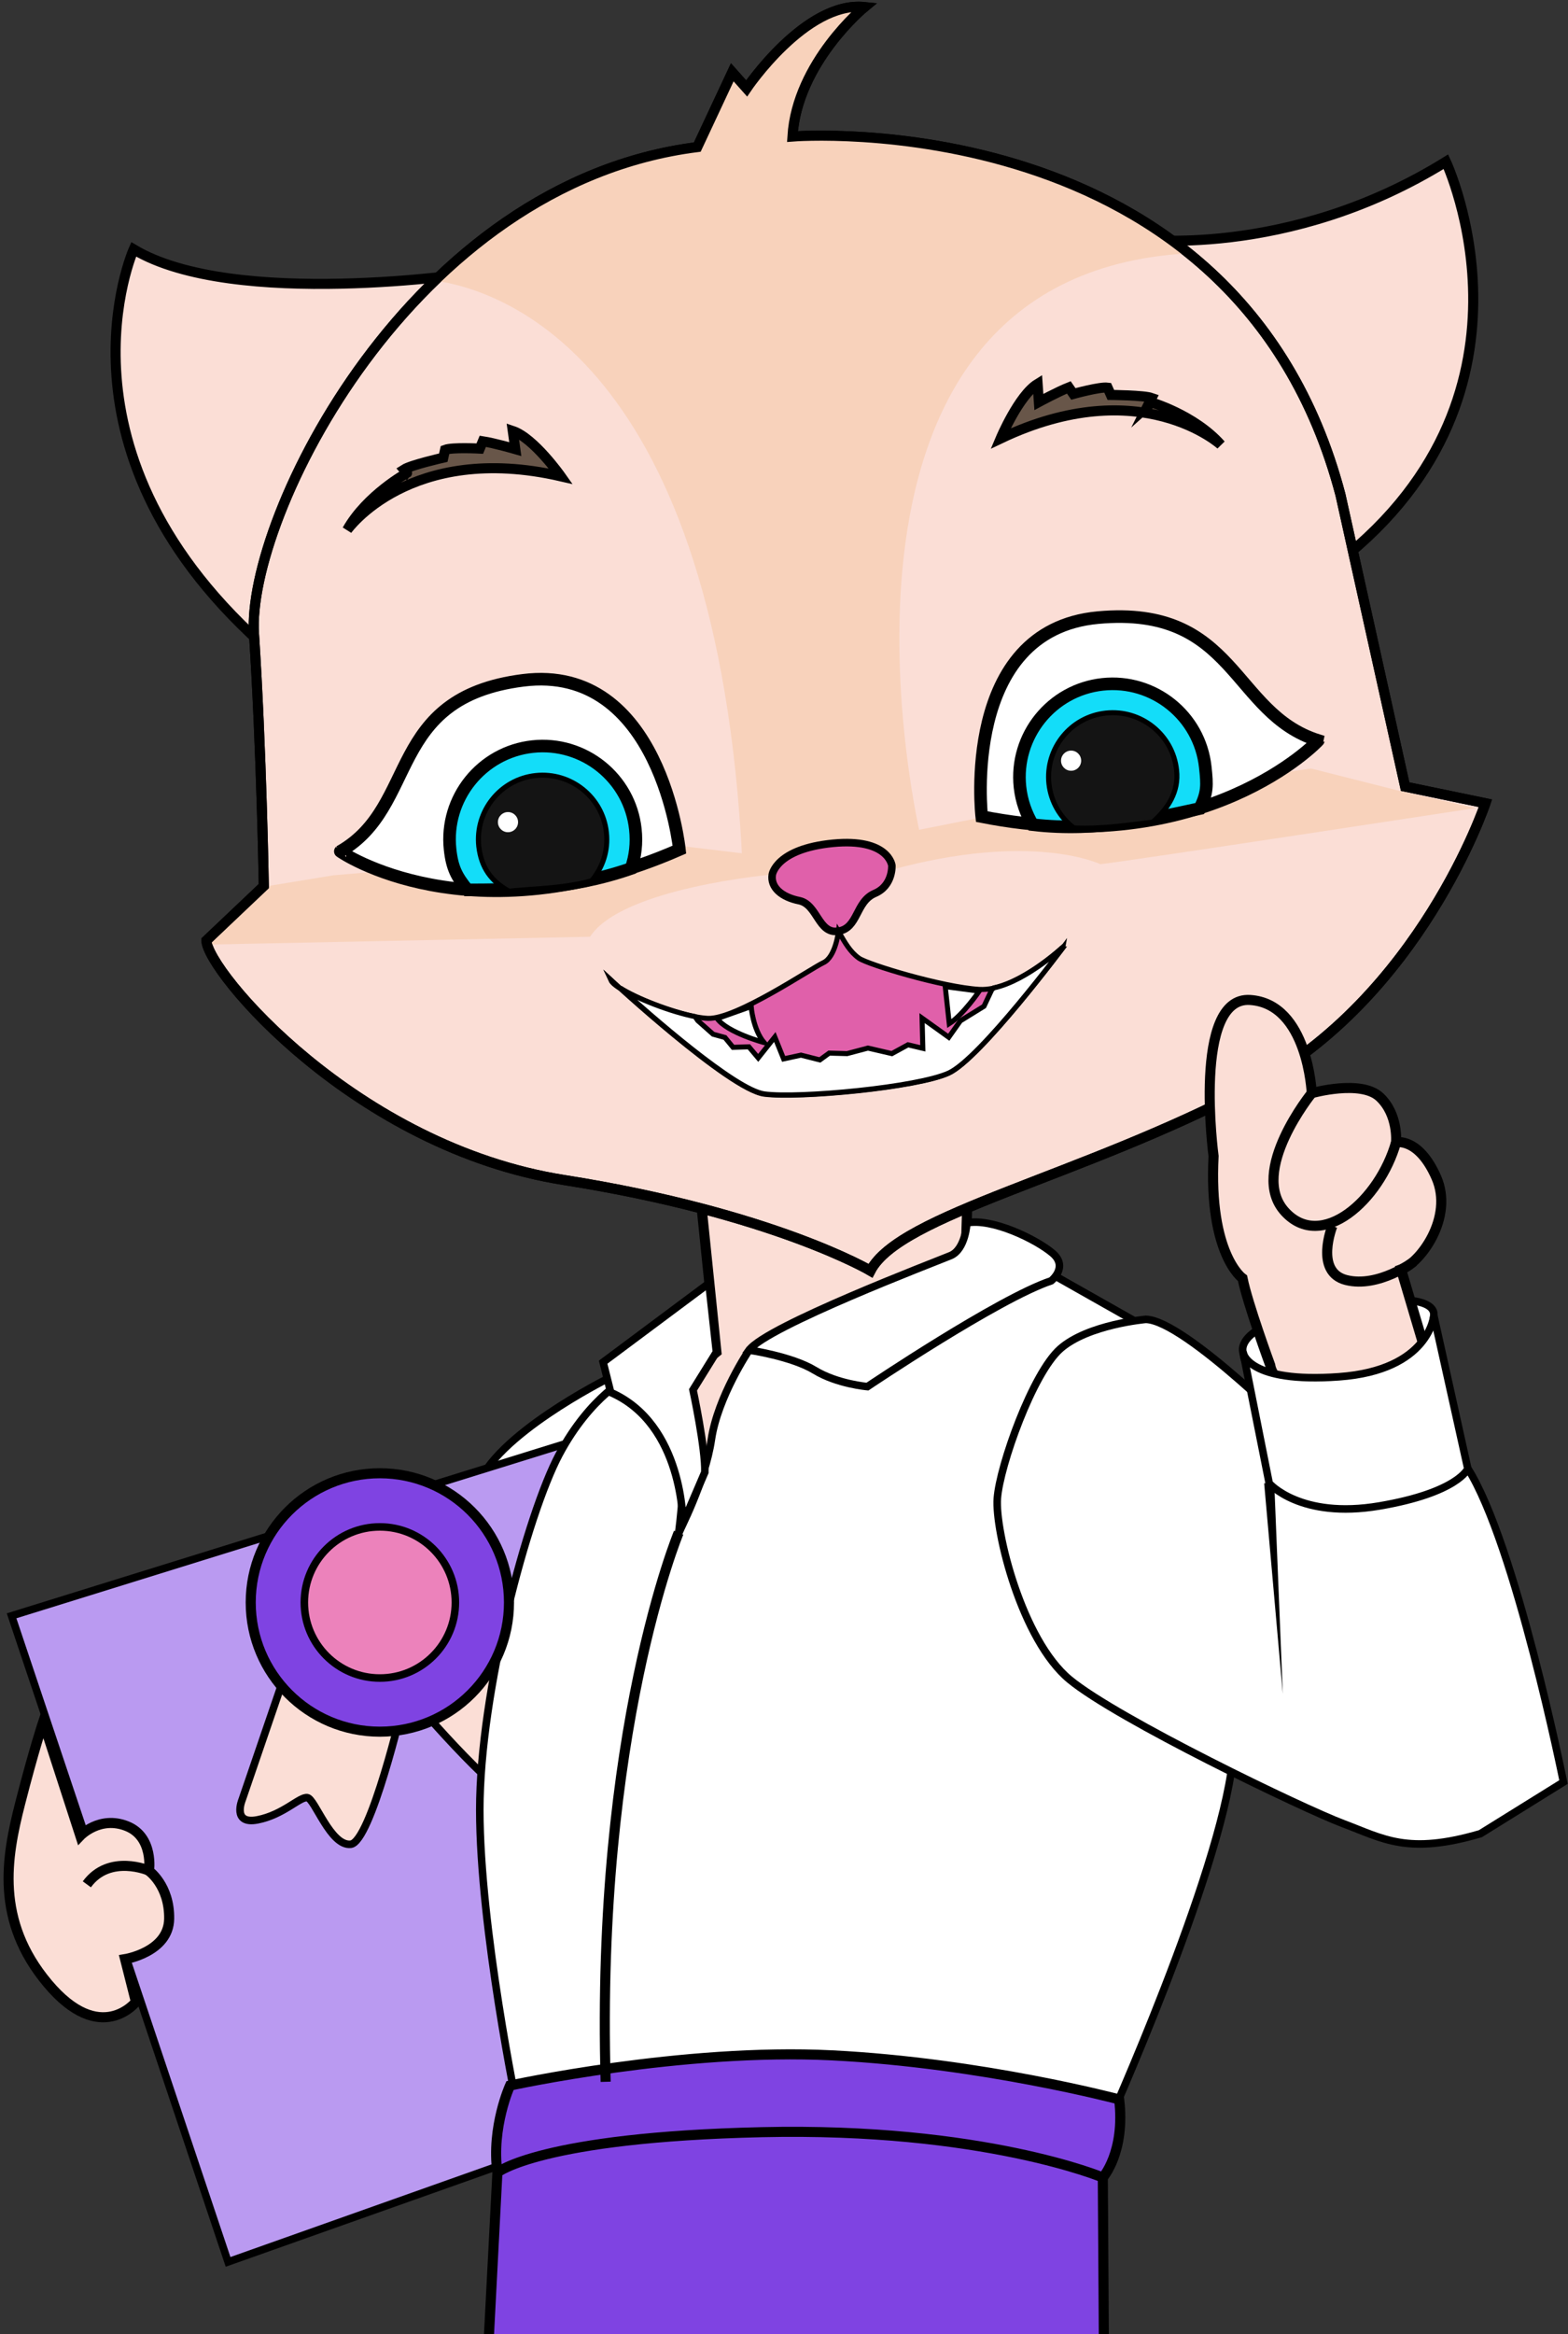
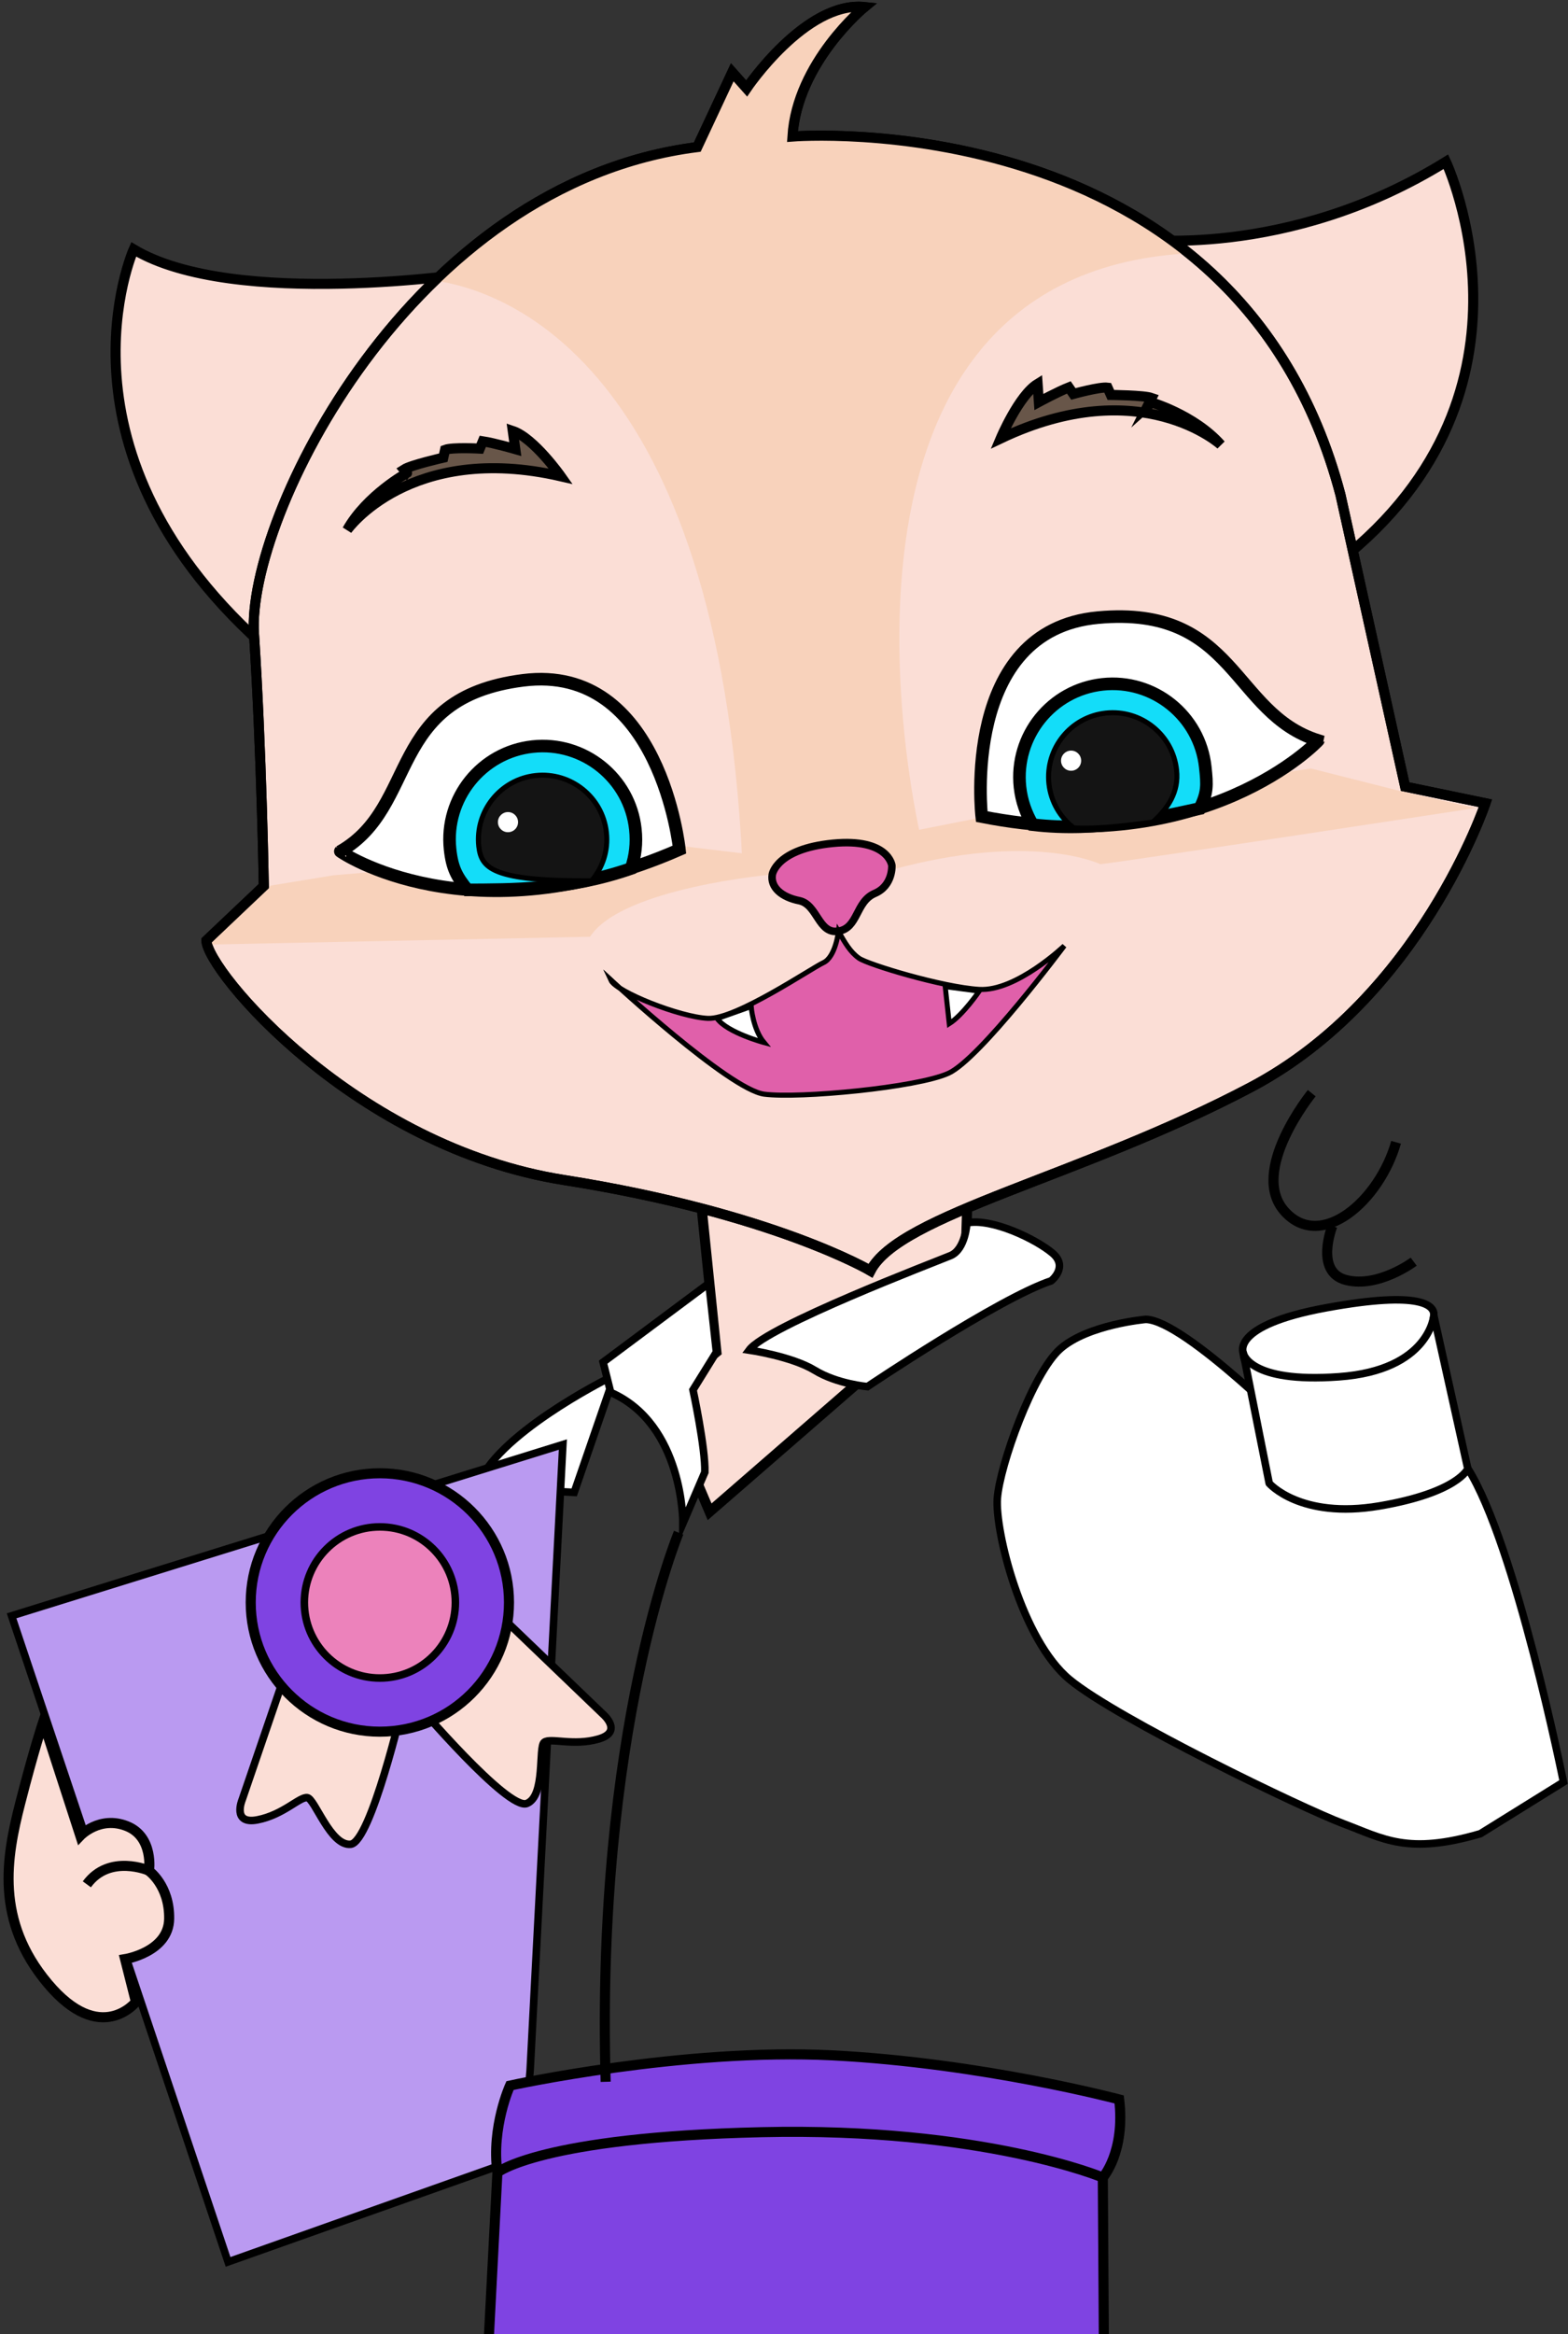
<svg xmlns="http://www.w3.org/2000/svg" version="1.1" id="Слой_1" x="0px" y="0px" viewBox="0 0 622.9 926.7" style="enable-background:new 0 0 622.9 926.7;" xml:space="preserve">
  <rect x="0" y="0" width="622.9" height="926.7" fill="#333333" stroke="none" />
  <style type="text/css">
	.st0{fill:#FBDED6;stroke:#000000;stroke-width:4;stroke-miterlimit:10;}
	.st1{fill:#F8D2BB;}
	.st2{fill:#FFFFFF;stroke:#000000;stroke-width:5;stroke-miterlimit:10;}
	.st3{fill:#13DDF9;stroke:#000000;stroke-width:5;stroke-miterlimit:10;}
	.st4{fill:#141414;stroke:#000000;stroke-width:2;stroke-miterlimit:10;}
	.st5{fill:#685649;stroke:#000000;stroke-width:4;stroke-miterlimit:10;}
	.st6{fill:#E060AA;stroke:#000000;stroke-width:3;stroke-miterlimit:10;}
	.st7{fill:#E060AA;stroke:#000000;stroke-width:2;stroke-miterlimit:10;}
	.st8{fill:#FFFFFF;stroke:#000000;stroke-width:2;stroke-miterlimit:10;}
	.st9{fill:none;stroke:#000000;stroke-width:4;stroke-miterlimit:10;}
	.st10{fill:#FFFFFF;}
	.st11{fill:#FFFFFF;stroke:#000000;stroke-width:3;stroke-miterlimit:10;}
	.st12{fill:#BA9AF1;stroke:#000000;stroke-width:3;stroke-miterlimit:10;}
	.st13{fill:#FBDED6;stroke:#000000;stroke-width:3;stroke-miterlimit:10;}
	.st14{fill:#FFFFFF;stroke:#000000;stroke-width:3;stroke-linejoin:round;stroke-miterlimit:10;}
	.st15{fill:#7F43E2;stroke:#000000;stroke-width:4;stroke-miterlimit:10;}
	.st16{fill:#EC82BB;stroke:#000000;stroke-width:3;stroke-miterlimit:10;}
</style>
  <g>
    <polygon class="st0" points="278.6,478.2 284.6,536.8 262.6,554.8 281.9,600.2 383.2,512.2 384.6,466.8  " />
    <g>
      <path class="st0" d="M187.9,108.4c0,0-95,14.4-134.8-9.4c0,0-36.4,81.4,54.7,160L187.9,108.4z" />
      <path class="st0" d="M451,94.8c0,0,60.3,8.5,123.4-30.6c0,0,44.5,94.7-46.7,162L451,94.8z" />
      <path class="st0" d="M104.8,351.8c0,0-0.9-54.2-3.9-100.2c-3-45.9,62-178.8,176.1-193.2l13.9-29.7l5.7,6.4    c0,0,23.4-34.7,46.8-32.3c0,0-26.8,22-28.6,51.4c0,0,176.5-14.2,217.7,142.2l25.7,115.9l31.9,6.6c0,0-25.8,77.2-93.3,112.8    s-139.4,50.4-151,72.8c0,0-38.7-22.9-121.6-36C141.2,455.5,82.3,385.5,82,373.4L104.8,351.8z" />
      <path class="st1" d="M471.7,100.6l0-0.3c-66.5-53.2-156.9-46-156.9-46c1.8-29.4,28.6-51.4,28.6-51.4    c-23.4-2.5-46.8,32.3-46.8,32.3l-5.7-6.4L277,58.4c-41.6,5.3-76.6,26.3-104.2,53c26.5,3.8,112.3,31.3,122.1,230.7l70.9-9.7    C365.7,332.4,312.8,109.9,471.7,100.6z" />
      <path class="st1" d="M306.8,347.2c0,0-59.8,5.2-72.4,24.7L83.2,375l24.3-23.4l25-4.1L270,335.8l29.2,3.5l58.1-8.3l30.2-6    l133.3-19.9L556,314l30.2,6.8c0,0-137.2,21-149.1,22.3c0,0-26.9-13.2-83.6,2.4L306.8,347.2z" />
      <path class="st2" d="M390,324.2c0,0-8.6-74,46.2-79c54.8-5,53.1,38,87.5,48.8C523.7,294.1,478.9,341.7,390,324.2z" />
      <path class="st3" d="M476.6,321c3.1-6.2,3-9.2,2.2-16.5c-2.2-20.3-20.5-35-40.8-32.8c-20.3,2.2-35,20.5-32.8,40.8    c0.6,5.5,2.4,10.5,5,14.9C436.5,330.5,459.6,324.6,476.6,321z" />
      <path class="st4" d="M467.4,305.7c-1.5-14-14.1-24.1-28.1-22.6c-14,1.5-24.1,14.1-22.6,28.1c0.8,7.2,4.5,13.4,9.9,17.5    c11.9,0.5,21.6-1.2,31.3-2.3C463.9,321.1,468.4,314.4,467.4,305.7z" />
      <path class="st2" d="M269.9,337.3c0,0-7.6-74.1-62.1-67.2s-41.3,49.9-72.6,67.9C135.1,338.1,186.8,373.6,269.9,337.3z" />
      <path class="st3" d="M185.7,353.3c-4.3-5.3-6.1-8.7-6.9-16.1c-2.2-20.3,12.5-38.6,32.8-40.8c20.3-2.2,38.6,12.5,40.8,32.8    c0.6,5.5,0,10.8-1.7,15.6C225.7,353.5,203,353.2,185.7,353.3z" />
-       <path class="st4" d="M190.2,336c-1.5-14,8.6-26.6,22.6-28.1c14-1.5,26.6,8.6,28.1,22.6c0.8,7.2-1.5,14-5.9,19.2    c-11.5,3.1-23.1,3.1-32.8,4.1C195.2,349.9,191.2,344.6,190.2,336z" />
+       <path class="st4" d="M190.2,336c-1.5-14,8.6-26.6,22.6-28.1c14-1.5,26.6,8.6,28.1,22.6c0.8,7.2-1.5,14-5.9,19.2    C195.2,349.9,191.2,344.6,190.2,336z" />
      <path class="st5" d="M485,176.6c0,0-31.8-29-87.5-2.5c0,0,7.2-17.1,14.7-21.7l0.5,7.2c0,0,7.6-4.1,11.9-5.8l1.8,2.6    c0,0,10.5-2.9,13.6-2.5l1.3,2.9c0,0,13.1,0.1,16.2,1.2l-0.8,1.6C456.8,159.5,474.4,164.6,485,176.6z" />
      <path class="st5" d="M137.9,210.4c0,0,24.8-35.1,84.9-21.3c0,0-10.7-15.2-19.1-18l1,7.2c0,0-8.3-2.4-12.9-3.1l-1.2,2.9    c0,0-10.9-0.6-13.8,0.5l-0.7,3.1c0,0-12.8,2.9-15.6,4.7l1.2,1.4C161.8,187.7,145.7,196.5,137.9,210.4z" />
      <path class="st6" d="M306.8,347.2c0,0,1.5-10.2,24.1-12.4c22.1-2.1,23.4,8.8,23.4,8.8s0.5,8-6.8,11.1c-7.7,3.3-6.5,13.8-14.5,15    c-7.9,1.2-8.2-10.5-15.4-12.1C310.5,356.2,306,352.3,306.8,347.2z" />
      <path class="st7" d="M333.1,369.8c0,0-1.2,10.2-6,12.4c-4.8,2.2-34.8,22.6-45.9,22.1c-11.1-0.5-36.3-10.5-38.5-15.2    c0,0,47,43.5,60.9,45.3c13.9,1.8,60.7-2.6,73.2-8.3c12.5-5.7,46-50.6,46-50.6s-19.1,18.2-33.8,17.3c-14.7-0.9-44.3-9.9-47.8-12.4    S335.7,374.3,333.1,369.8z" />
      <path class="st8" d="M389,393.5c0,0-6.5,9.5-11.9,12.9l-1.6-14.7L389,393.5z" />
      <path class="st8" d="M298.4,399.6c0,0,0.7,9,5.1,14.3c0,0-14.5-3.9-18.6-9.5L298.4,399.6z" />
      <g>
        <path class="st8" d="M246.2,392.3c-2.2-2-3.5-3.2-3.5-3.2C243.1,390,244.3,391.1,246.2,392.3z" />
-         <path class="st8" d="M394.8,392.2l-0.8,0.7l-3.1,6.6l-9.4,5.8l-4.6,6.5l-10.6-7.6l0.3,12l-5.9-1.4l-6.4,3.5l-9.5-2.2l-8.3,2.2     l-7.1-0.2l-3.7,2.7l-7.5-1.9l-6.9,1.5l-3.5-8.7l-6.6,8.3l-3.7-4.4l-6.3,0.2l-3.2-3.9l-4.7-1.3l-6.1-5.4l-1.1-1.6     c-9.6-1.9-23.3-7.2-29.8-11.4c11.2,10.1,45.8,40.6,57.4,42.1c13.9,1.8,60.7-2.6,73.2-8.3c12.5-5.7,46-50.6,46-50.6     S408.2,389.3,394.8,392.2z" />
      </g>
      <path class="st9" d="M104.8,351.8c0,0-0.9-54.2-3.9-100.2c-3-45.9,62-178.8,176.1-193.2l13.9-29.7l5.7,6.4    c0,0,23.4-34.7,46.8-32.3c0,0-26.8,22-28.6,51.4c0,0,176.5-14.2,217.7,142.2l25.7,115.9l31.9,6.6c0,0-25.8,77.2-93.3,112.8    s-139.4,50.4-151,72.8c0,0-38.7-22.9-121.6-36C141.2,455.5,82.3,385.5,82,373.4L104.8,351.8z" />
      <circle class="st10" cx="201.8" cy="326.4" r="4" />
      <circle class="st10" cx="425.5" cy="302" r="4" />
    </g>
    <path class="st11" d="M493.9,537.2c0,0-5.3-11,33-18s43-0.7,42.7,3c-0.3,3.7-4.3,21.3-4.3,21.3l-38,13.7   C527.2,557.2,495.2,552.8,493.9,537.2z" />
    <path class="st11" d="M241.1,547.5c0,0-45,22.5-51.5,43l38.5,2l14.5-42L241.1,547.5z" />
    <polygon class="st12" points="223.6,573.5 4.6,641.5 90.6,898 207.6,856.5 210.6,822  " />
    <g>
      <path class="st13" d="M113.9,662.8l-17.7,51.7c0,0-4.2,10,6.1,8s16.8-9.3,19.8-8.8s9.2,19.3,17.2,18.5s20.8-55.5,20.8-55.5    L113.9,662.8z" />
      <path class="st13" d="M200.1,642.7l39.4,37.8c0,0,8.3,7-1.7,9.9c-10,2.9-19.1-0.6-21.6,1.3c-2.4,1.8,0.6,21.3-6.9,24.3    c-7.5,3-43.9-39.8-43.9-39.8L200.1,642.7z" />
    </g>
-     <path class="st11" d="M297.6,536c0,0-12.5,18.5-15,35.5s-13,37-13,37s4-27.5,0-41.5s-19.5-20.5-19.5-20.5s-15.5,7.5-28,31   s-31.5,94-31.5,141s15,119,15,119l234,7c0,0,45-100,50-145s-40-175.7-40-175.7l-54.3-30.7L297.6,536z" />
    <path class="st11" d="M281.6,509.5l3,27.3l-9.3,15c0,0,5,23.3,4.7,32.7l-8.7,20.3c0,0,0.3-39.3-28.7-52l-3-12L281.6,509.5z" />
    <path class="st11" d="M384.1,485.5c0,0-0.5,10.5-6.5,13s-73,28-80,37.5c0,0,17,2.5,26,8s21,6.5,21,6.5s52-35,73-42   c0,0,7-5.5,0.5-11S394.1,483.5,384.1,485.5z" />
    <path class="st11" d="M455.2,523.8c0,0-23,2-34,11.7c-11,9.7-24,46.3-25,59.3s9.7,56.3,28.7,72c19,15.7,92.7,51.2,108.7,57.2   s25.5,12.5,54.5,4l33-20.5c0,0-19-94.5-38-124.5l-65-11C518.1,572,470.9,524.2,455.2,523.8z" />
-     <path class="st0" d="M504.6,542c0,0-9-24.5-11-34.5c0,0-13.5-9.5-11.5-48.5c0,0-8.5-63.5,14.5-62c23,1.5,24.5,37,24.5,37   s19.5-5.5,27,1.5s6.5,18,6.5,18s9-2,16,14s-6.5,34-14,36.5l9.5,32c0,0-6,10.5-33,15.5C506.1,556.5,504.6,542,504.6,542z" />
    <path class="st14" d="M493.9,537.2l10.3,51.7c0,0,12.3,14.3,43.7,9c31.3-5.3,35.2-14.8,35.2-14.8l-13.5-60.8   c0,0-1.7,21.7-37.7,24.3C495.9,549.2,493.9,537.2,493.9,537.2z" />
    <path class="st0" d="M17.2,683.5c0,0-3.7,11-9.2,32.5s-10,46.5,11,71.5s35,7.3,35,7.3l-4.3-17c0,0,17.3-2.8,17.5-16s-8-19-8-19   s2-13.5-8.8-17.8s-18.5,3.8-18.5,3.8L17.2,683.5z" />
    <path class="st15" d="M202.6,828c0,0-7.5,16.5-5,34.5c0,0,74.5-8,134.5-7s106,9,106,9s9-10,6.5-31c0,0-54.5-14.5-114-17.5   S202.6,828,202.6,828z" />
    <path class="st15" d="M197.6,862.5l-4,77l245,3l-0.5-78c0,0-47.5-20-135.5-18S197.6,862.5,197.6,862.5z" />
    <circle class="st15" cx="150.9" cy="636.2" r="51.3" />
    <circle class="st16" cx="150.9" cy="636.2" r="30" />
    <path class="st9" d="M269.6,608.5c0,0-33,79-29,218" />
    <g>
-       <polygon points="506.2,588.7 509.6,672.5 502.2,588.9   " />
-     </g>
+       </g>
    <path class="st9" d="M521.1,434c0,0-25.2,31-10.7,47c14.5,16,37.7-4.5,44.2-27.5" />
    <path class="st9" d="M529.3,486.7c0,0-7.3,18.3,5.5,21.5s26.8-7.3,26.8-7.3" />
    <path class="st0" d="M59.3,742.7c0,0-15.8-6.9-24.8,5.4" />
  </g>
</svg>